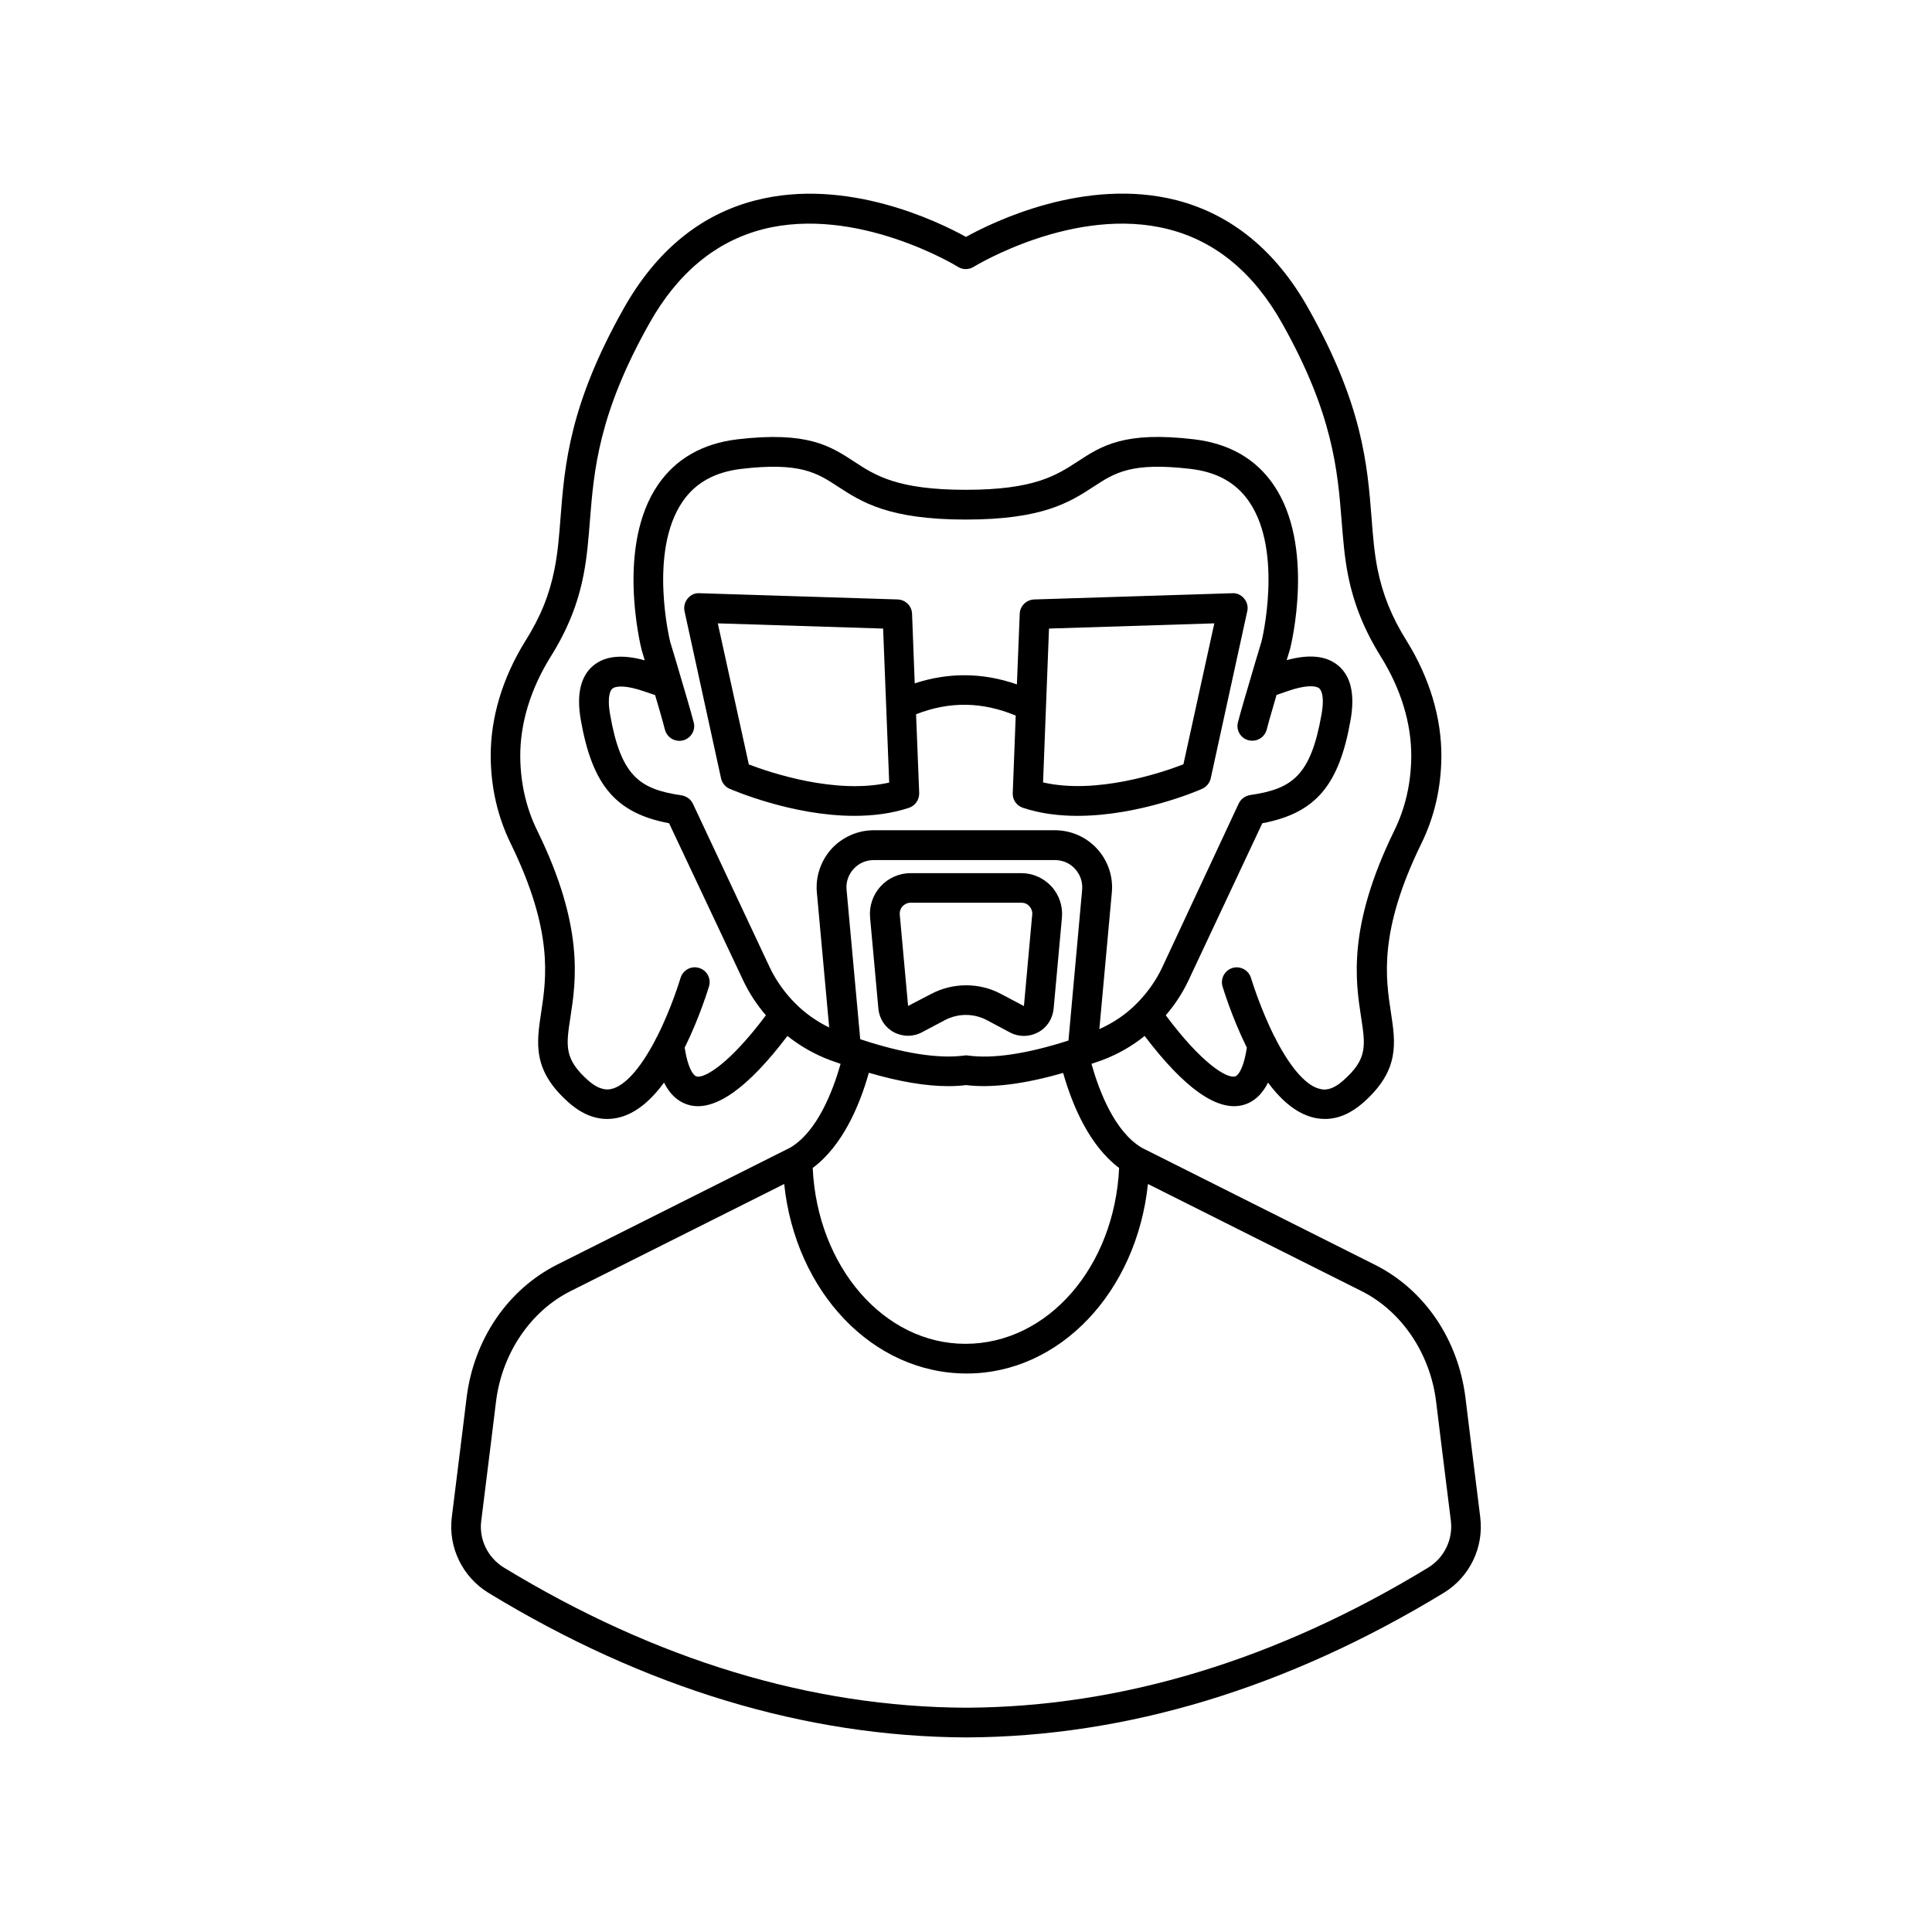
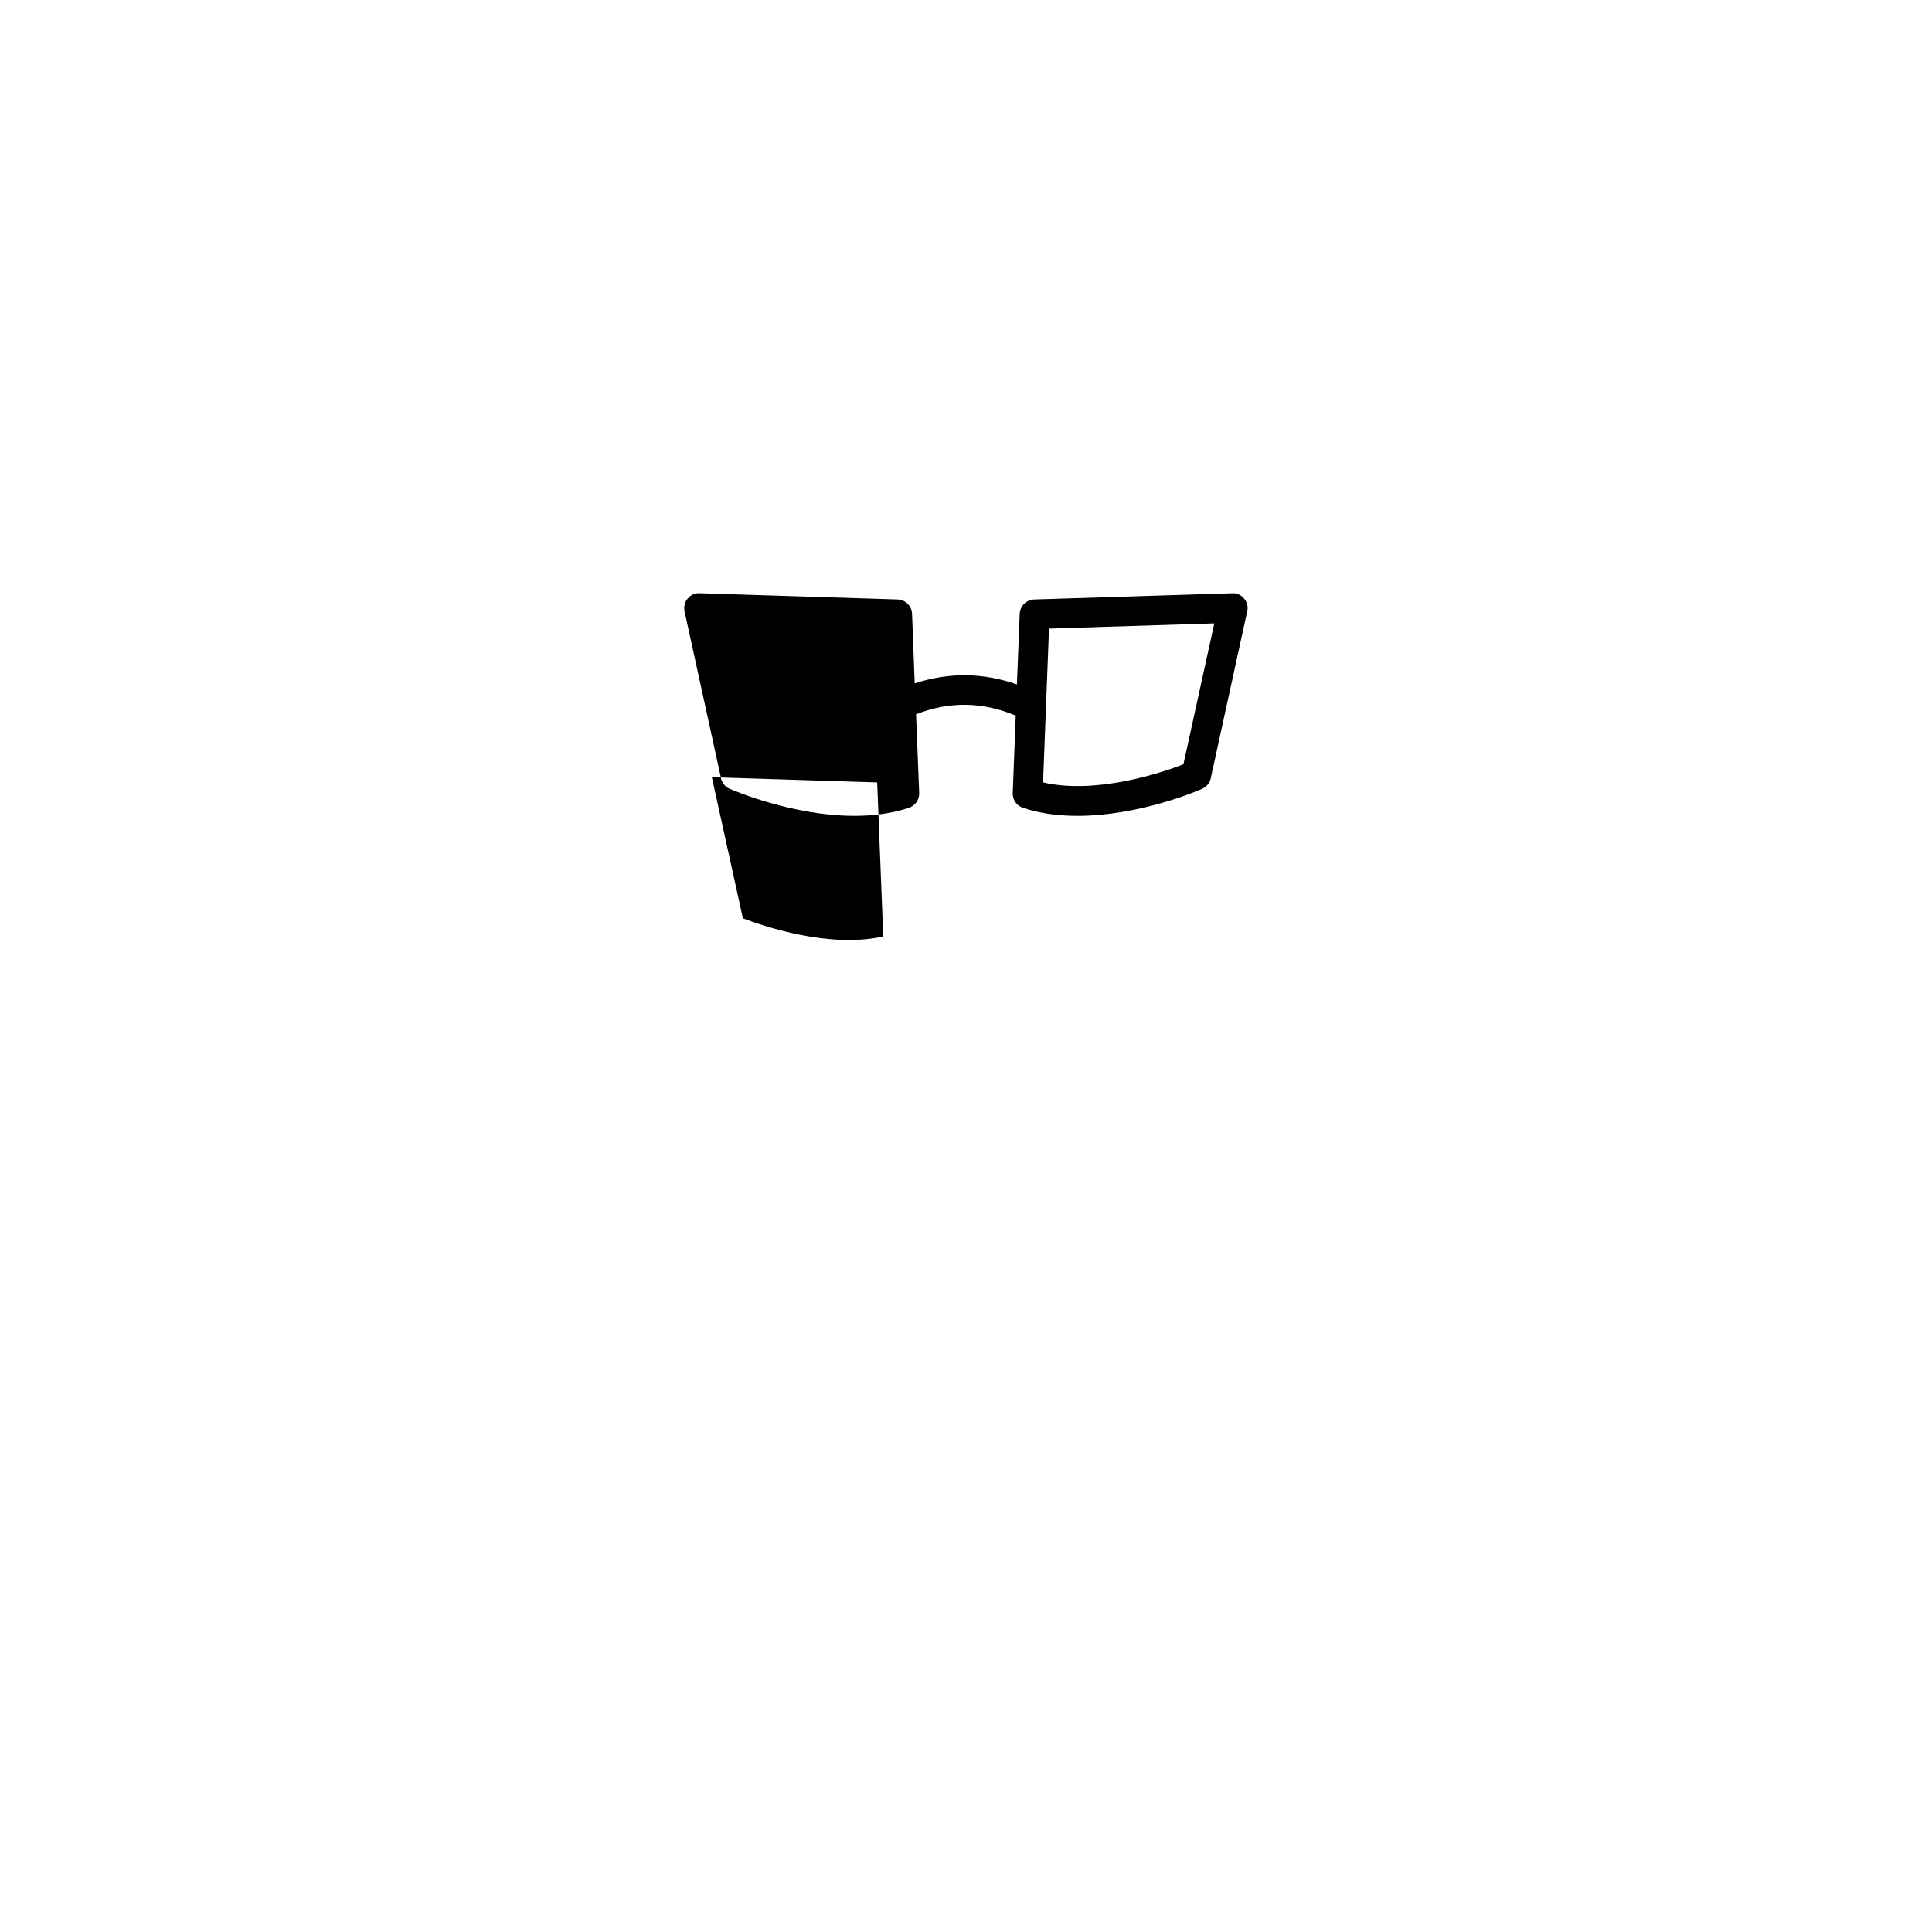
<svg xmlns="http://www.w3.org/2000/svg" fill="#000000" width="800px" height="800px" version="1.1" viewBox="144 144 512 512">
  <g>
-     <path d="m405.55 414.36 6.062 3.227c2.32 1.258 5.117 1.258 7.477 0 0.59-0.316 1.141-0.707 1.613-1.141 1.418-1.301 2.32-3.148 2.519-5.117l2.203-24.168c0.277-3.031-0.746-6.023-2.793-8.266-2.047-2.203-4.922-3.504-7.949-3.504h-29.363c-2.992 0-5.902 1.258-7.949 3.504-2.047 2.242-3.07 5.234-2.793 8.266l2.203 24.129c0.234 2.676 1.77 5 4.094 6.258 1.18 0.629 2.481 0.945 3.777 0.945 1.258 0 2.559-0.316 3.699-0.945l6.102-3.227c3.465-1.809 7.637-1.809 11.098 0.039zm-20.898-3.777-2.203-24.168c-0.078-0.828 0.195-1.652 0.746-2.242 0.551-0.59 1.301-0.945 2.125-0.945h29.363c0.828 0 1.574 0.316 2.125 0.945 0.551 0.629 0.828 1.418 0.746 2.242l-0.078 0.746-2.125 23.461-6.102-3.227c-2.875-1.535-6.062-2.281-9.211-2.281-3.148 0-6.336 0.746-9.25 2.281z" />
-     <path d="m384.88 358.08c1.652-0.551 2.754-2.125 2.715-3.898l-0.828-20.898c8.855-3.465 17.555-3.344 26.41 0.355l-0.789 20.547c-0.078 1.77 1.023 3.344 2.715 3.898 4.644 1.535 9.566 2.125 14.445 2.125 16.492 0 32.195-6.769 33.023-7.164 1.141-0.512 2.008-1.535 2.281-2.754l9.684-44.32c0.277-1.18-0.039-2.441-0.828-3.344-0.789-0.945-1.852-1.496-3.148-1.418l-52.508 1.652c-2.047 0.078-3.738 1.73-3.816 3.777l-0.746 18.734c-9.012-3.148-18.066-3.227-27.078-0.277l-0.707-18.461c-0.078-2.047-1.73-3.699-3.816-3.777l-52.508-1.652c-1.301-0.078-2.363 0.473-3.148 1.418-0.789 0.945-1.062 2.164-0.828 3.344l9.684 44.32c0.277 1.219 1.102 2.242 2.281 2.754 0.867 0.355 16.57 7.164 33.023 7.164 4.926 0.004 9.844-0.59 14.488-2.125zm37.117-47.504 43.809-1.379-8.188 37.352c-5.59 2.164-22.945 8.07-37.195 4.801zm-87.773-1.379 43.809 1.379 1.613 40.816c-14.25 3.227-31.605-2.676-37.195-4.801z" />
-     <path d="m536.3 546.22c-1.574-12.477-3.938-31.805-3.938-31.805-1.93-15.508-10.902-28.695-24.051-35.266l-61.715-30.977c-7.164-4.25-11.258-14.84-13.344-22.238l2.832-0.984c4.094-1.535 7.91-3.699 11.258-6.414 10.469 13.816 19.207 20.035 25.938 18.344 3.305-0.828 5.391-3.266 6.769-5.984 3.977 5.391 8.227 8.543 12.633 9.406 0.828 0.156 1.613 0.234 2.441 0.234 3.504 0 6.887-1.457 10.156-4.328 9.684-8.582 8.582-15.703 7.32-23.969-1.379-9.055-3.305-21.453 8.109-44.754 3.426-7.008 5.195-14.68 5.273-22.867 0.078-10.312-3.109-20.98-9.25-30.859-3.938-6.297-6.297-12.164-7.676-18.973-0.867-4.41-1.219-8.855-1.574-13.539-1.102-14.051-2.363-29.992-16.766-55.539-8.582-15.273-20.348-24.875-34.914-28.652-24.238-6.18-48.602 5.746-55.805 9.723-7.203-3.977-31.566-15.902-55.773-9.684-14.602 3.738-26.332 13.383-34.914 28.613-14.406 25.543-15.664 41.484-16.766 55.539-0.355 4.684-0.707 9.133-1.574 13.5-1.34 6.809-3.699 12.676-7.676 19.012-6.141 9.84-9.328 20.508-9.25 30.859 0.078 8.188 1.852 15.863 5.273 22.867 11.375 23.262 9.484 35.66 8.109 44.754-1.258 8.266-2.363 15.43 7.32 23.969 4.016 3.543 8.227 4.922 12.594 4.094 4.41-0.828 8.66-3.977 12.633-9.406 1.34 2.715 3.465 5.117 6.769 5.984 6.731 1.691 15.469-4.527 25.938-18.344 3.344 2.676 7.203 4.879 11.297 6.414l2.793 0.984c-2.086 7.32-6.18 17.949-13.344 22.199l-61.715 30.977c-13.145 6.613-22.121 19.797-24.051 35.266 0 0-2.363 19.324-3.938 31.805-0.945 7.871 2.832 15.703 9.684 19.918 41.484 25.27 84.074 38.141 126.62 38.336 42.508-0.156 85.098-13.066 126.62-38.336 6.816-4.176 10.594-11.969 9.648-19.879zm-164.33-126.82-3.621-39.598c-0.195-2.047 0.473-3.977 1.852-5.512 1.379-1.535 3.305-2.363 5.391-2.363h47.941c2.086 0 4.016 0.828 5.391 2.363 1.379 1.535 2.047 3.504 1.852 5.551l-3.621 39.91c-11.059 3.543-19.996 4.879-26.609 3.977-0.156-0.039-0.355-0.039-0.512-0.039s-0.355 0-0.512 0.039c-6.766 0.906-16.176-0.551-27.551-4.328zm-43.336 9.879c-1.023-0.277-2.402-2.481-3.188-7.637 4.016-8.109 6.336-15.902 6.453-16.254 0.629-2.086-0.59-4.289-2.676-4.879-2.086-0.629-4.25 0.59-4.879 2.676-0.039 0.078-2.32 7.871-6.219 15.547-0.195 0.277-0.355 0.59-0.473 0.906-4.016 7.676-8.188 12.281-11.809 12.988-0.668 0.117-2.754 0.512-5.902-2.242-6.496-5.746-5.945-9.211-4.762-16.887 1.457-9.523 3.699-23.891-8.816-49.398-2.914-5.945-4.41-12.477-4.488-19.484-0.078-8.816 2.715-18.027 8.07-26.609 4.41-7.047 7.203-13.934 8.699-21.648 0.945-4.84 1.301-9.484 1.691-14.406 1.062-13.266 2.242-28.262 15.785-52.309 7.477-13.305 17.555-21.648 29.992-24.875 24.914-6.414 51.523 9.762 51.758 9.957 1.258 0.789 2.875 0.789 4.133 0 0.277-0.156 26.766-16.375 51.719-9.957 12.438 3.188 22.555 11.57 30.031 24.875 13.539 24.051 14.719 39.047 15.785 52.309 0.395 4.922 0.746 9.566 1.691 14.406 1.535 7.715 4.289 14.562 8.699 21.648 5.352 8.582 8.148 17.789 8.07 26.609-0.078 7.008-1.574 13.539-4.488 19.484-12.477 25.504-10.273 39.871-8.816 49.398 1.18 7.676 1.73 11.18-4.762 16.887-3.148 2.793-5.234 2.402-5.902 2.242-3.621-0.668-7.793-5.273-11.809-12.988-0.117-0.316-0.277-0.629-0.473-0.906-3.856-7.676-6.18-15.469-6.219-15.547-0.629-2.086-2.793-3.266-4.879-2.676-2.086 0.629-3.266 2.793-2.676 4.879 0.117 0.355 2.441 8.148 6.453 16.254-0.789 5.195-2.164 7.398-3.188 7.637-2.164 0.512-8.738-3.387-18.301-16.215 2.402-2.793 4.449-5.902 6.023-9.25l19.562-41.645c14.168-2.676 20.387-10.078 23.418-27.512 1.141-6.652 0.078-11.414-3.266-14.25-3.109-2.637-7.715-3.109-13.699-1.457 0.277-0.945 0.59-1.93 0.906-2.953 0.277-1.102 6.731-27.355-4.41-43.57-4.723-6.887-11.809-10.902-21.02-12.004-18.539-2.203-24.52 1.73-30.898 5.902-5.629 3.66-11.492 7.477-29.598 7.477-18.105 0-23.969-3.777-29.598-7.477-6.375-4.172-12.398-8.07-30.938-5.902-9.25 1.102-16.297 5.156-21.02 12.004-11.141 16.215-4.684 42.469-4.367 43.77 0.277 0.984 0.59 1.891 0.828 2.793-5.984-1.652-10.586-1.18-13.699 1.457-3.305 2.793-4.41 7.598-3.266 14.211 3.031 17.398 9.25 24.836 23.418 27.512l19.633 41.645c1.574 3.344 3.621 6.453 6.023 9.25-9.605 12.832-16.215 16.727-18.344 16.215zm-0.941-72.145c0-0.039-0.039-0.078-0.078-0.117v-0.039c-0.156-0.355-0.395-0.668-0.629-0.945-0.117-0.156-0.277-0.277-0.434-0.395-0.195-0.156-0.395-0.277-0.59-0.395-0.277-0.156-0.551-0.277-0.867-0.355-0.156-0.039-0.316-0.117-0.473-0.117-11.02-1.613-16.059-4.961-18.934-21.41-0.906-5.156 0.234-6.574 0.59-6.848 0.906-0.789 3.66-0.984 8.66 0.789l2.676 0.906c2.008 6.809 2.598 9.094 2.598 9.172 0.473 1.77 2.047 2.953 3.816 2.953 0.316 0 0.629-0.039 0.984-0.117 2.086-0.551 3.387-2.676 2.832-4.762 0 0-0.668-2.676-3.266-11.375-0.789-2.715-1.77-6.062-2.953-9.918-0.078-0.234-5.863-23.93 3.266-37.234 3.426-5 8.5-7.793 15.469-8.66 15.664-1.852 20.113 1.023 25.703 4.684 6.297 4.094 13.422 8.738 33.891 8.738s27.59-4.644 33.891-8.738c5.59-3.66 9.996-6.535 25.703-4.684 6.965 0.828 12.043 3.66 15.469 8.66 9.133 13.266 3.344 37 3.305 37.039-1.219 4.016-2.203 7.359-2.992 10.078-2.598 8.699-3.266 11.375-3.266 11.375-0.551 2.125 0.746 4.25 2.832 4.762 0.316 0.078 0.668 0.117 0.984 0.117 1.77 0 3.344-1.18 3.816-2.953 0-0.078 0.59-2.363 2.598-9.172l2.715-0.945c4.961-1.77 7.715-1.574 8.621-0.789 0.355 0.316 1.496 1.73 0.59 6.848-2.875 16.453-7.91 19.797-18.934 21.41-0.156 0.039-0.316 0.078-0.473 0.117-0.316 0.078-0.59 0.195-0.867 0.355-0.195 0.117-0.395 0.234-0.59 0.395-0.156 0.117-0.277 0.234-0.434 0.395-0.234 0.277-0.473 0.59-0.629 0.945v0.039c-0.039 0.039-0.039 0.078-0.078 0.117l-20.266 43.41c-1.691 3.543-3.977 6.731-6.769 9.523-2.754 2.793-6.141 5.078-9.84 6.731l3.305-36.211c0.395-4.211-1.023-8.422-3.898-11.57-2.875-3.148-6.926-4.922-11.219-4.922h-47.977c-4.25 0-8.344 1.812-11.219 4.961-2.832 3.148-4.25 7.359-3.856 11.531l3.266 35.777c-3.344-1.613-6.375-3.777-8.934-6.336-2.793-2.793-5.078-5.984-6.769-9.484zm46.562 71.16c7.949 2.32 14.996 3.543 20.98 3.543 1.652 0 3.266-0.078 4.762-0.277 6.848 0.828 15.508-0.277 25.742-3.227 2.559 8.973 7.086 19.363 14.84 25.191-1.223 26.176-18.855 46.602-40.742 46.602-21.609 0-39.242-20.469-40.461-46.602 7.871-5.863 12.398-16.414 14.879-25.23zm148.27 131.11c-40.227 24.52-81.477 37-122.49 37.156-41.051-0.156-82.301-12.676-122.53-37.156-4.211-2.598-6.574-7.398-5.984-12.242 1.574-12.477 3.938-31.805 3.938-31.805 1.574-12.676 9.133-23.891 19.758-29.207l56.602-28.379c2.992 28.535 23.379 50.223 48.375 50.223 24.68 0 45.027-21.648 48.02-50.223l56.602 28.379c10.629 5.312 18.184 16.531 19.758 29.207 0 0 2.363 19.324 3.938 31.805 0.543 4.883-1.816 9.684-5.988 12.242z" />
+     <path d="m384.88 358.08c1.652-0.551 2.754-2.125 2.715-3.898l-0.828-20.898c8.855-3.465 17.555-3.344 26.41 0.355l-0.789 20.547c-0.078 1.77 1.023 3.344 2.715 3.898 4.644 1.535 9.566 2.125 14.445 2.125 16.492 0 32.195-6.769 33.023-7.164 1.141-0.512 2.008-1.535 2.281-2.754l9.684-44.32c0.277-1.18-0.039-2.441-0.828-3.344-0.789-0.945-1.852-1.496-3.148-1.418l-52.508 1.652c-2.047 0.078-3.738 1.73-3.816 3.777l-0.746 18.734c-9.012-3.148-18.066-3.227-27.078-0.277l-0.707-18.461c-0.078-2.047-1.73-3.699-3.816-3.777l-52.508-1.652c-1.301-0.078-2.363 0.473-3.148 1.418-0.789 0.945-1.062 2.164-0.828 3.344l9.684 44.32c0.277 1.219 1.102 2.242 2.281 2.754 0.867 0.355 16.57 7.164 33.023 7.164 4.926 0.004 9.844-0.59 14.488-2.125zm37.117-47.504 43.809-1.379-8.188 37.352c-5.59 2.164-22.945 8.07-37.195 4.801m-87.773-1.379 43.809 1.379 1.613 40.816c-14.25 3.227-31.605-2.676-37.195-4.801z" />
  </g>
</svg>